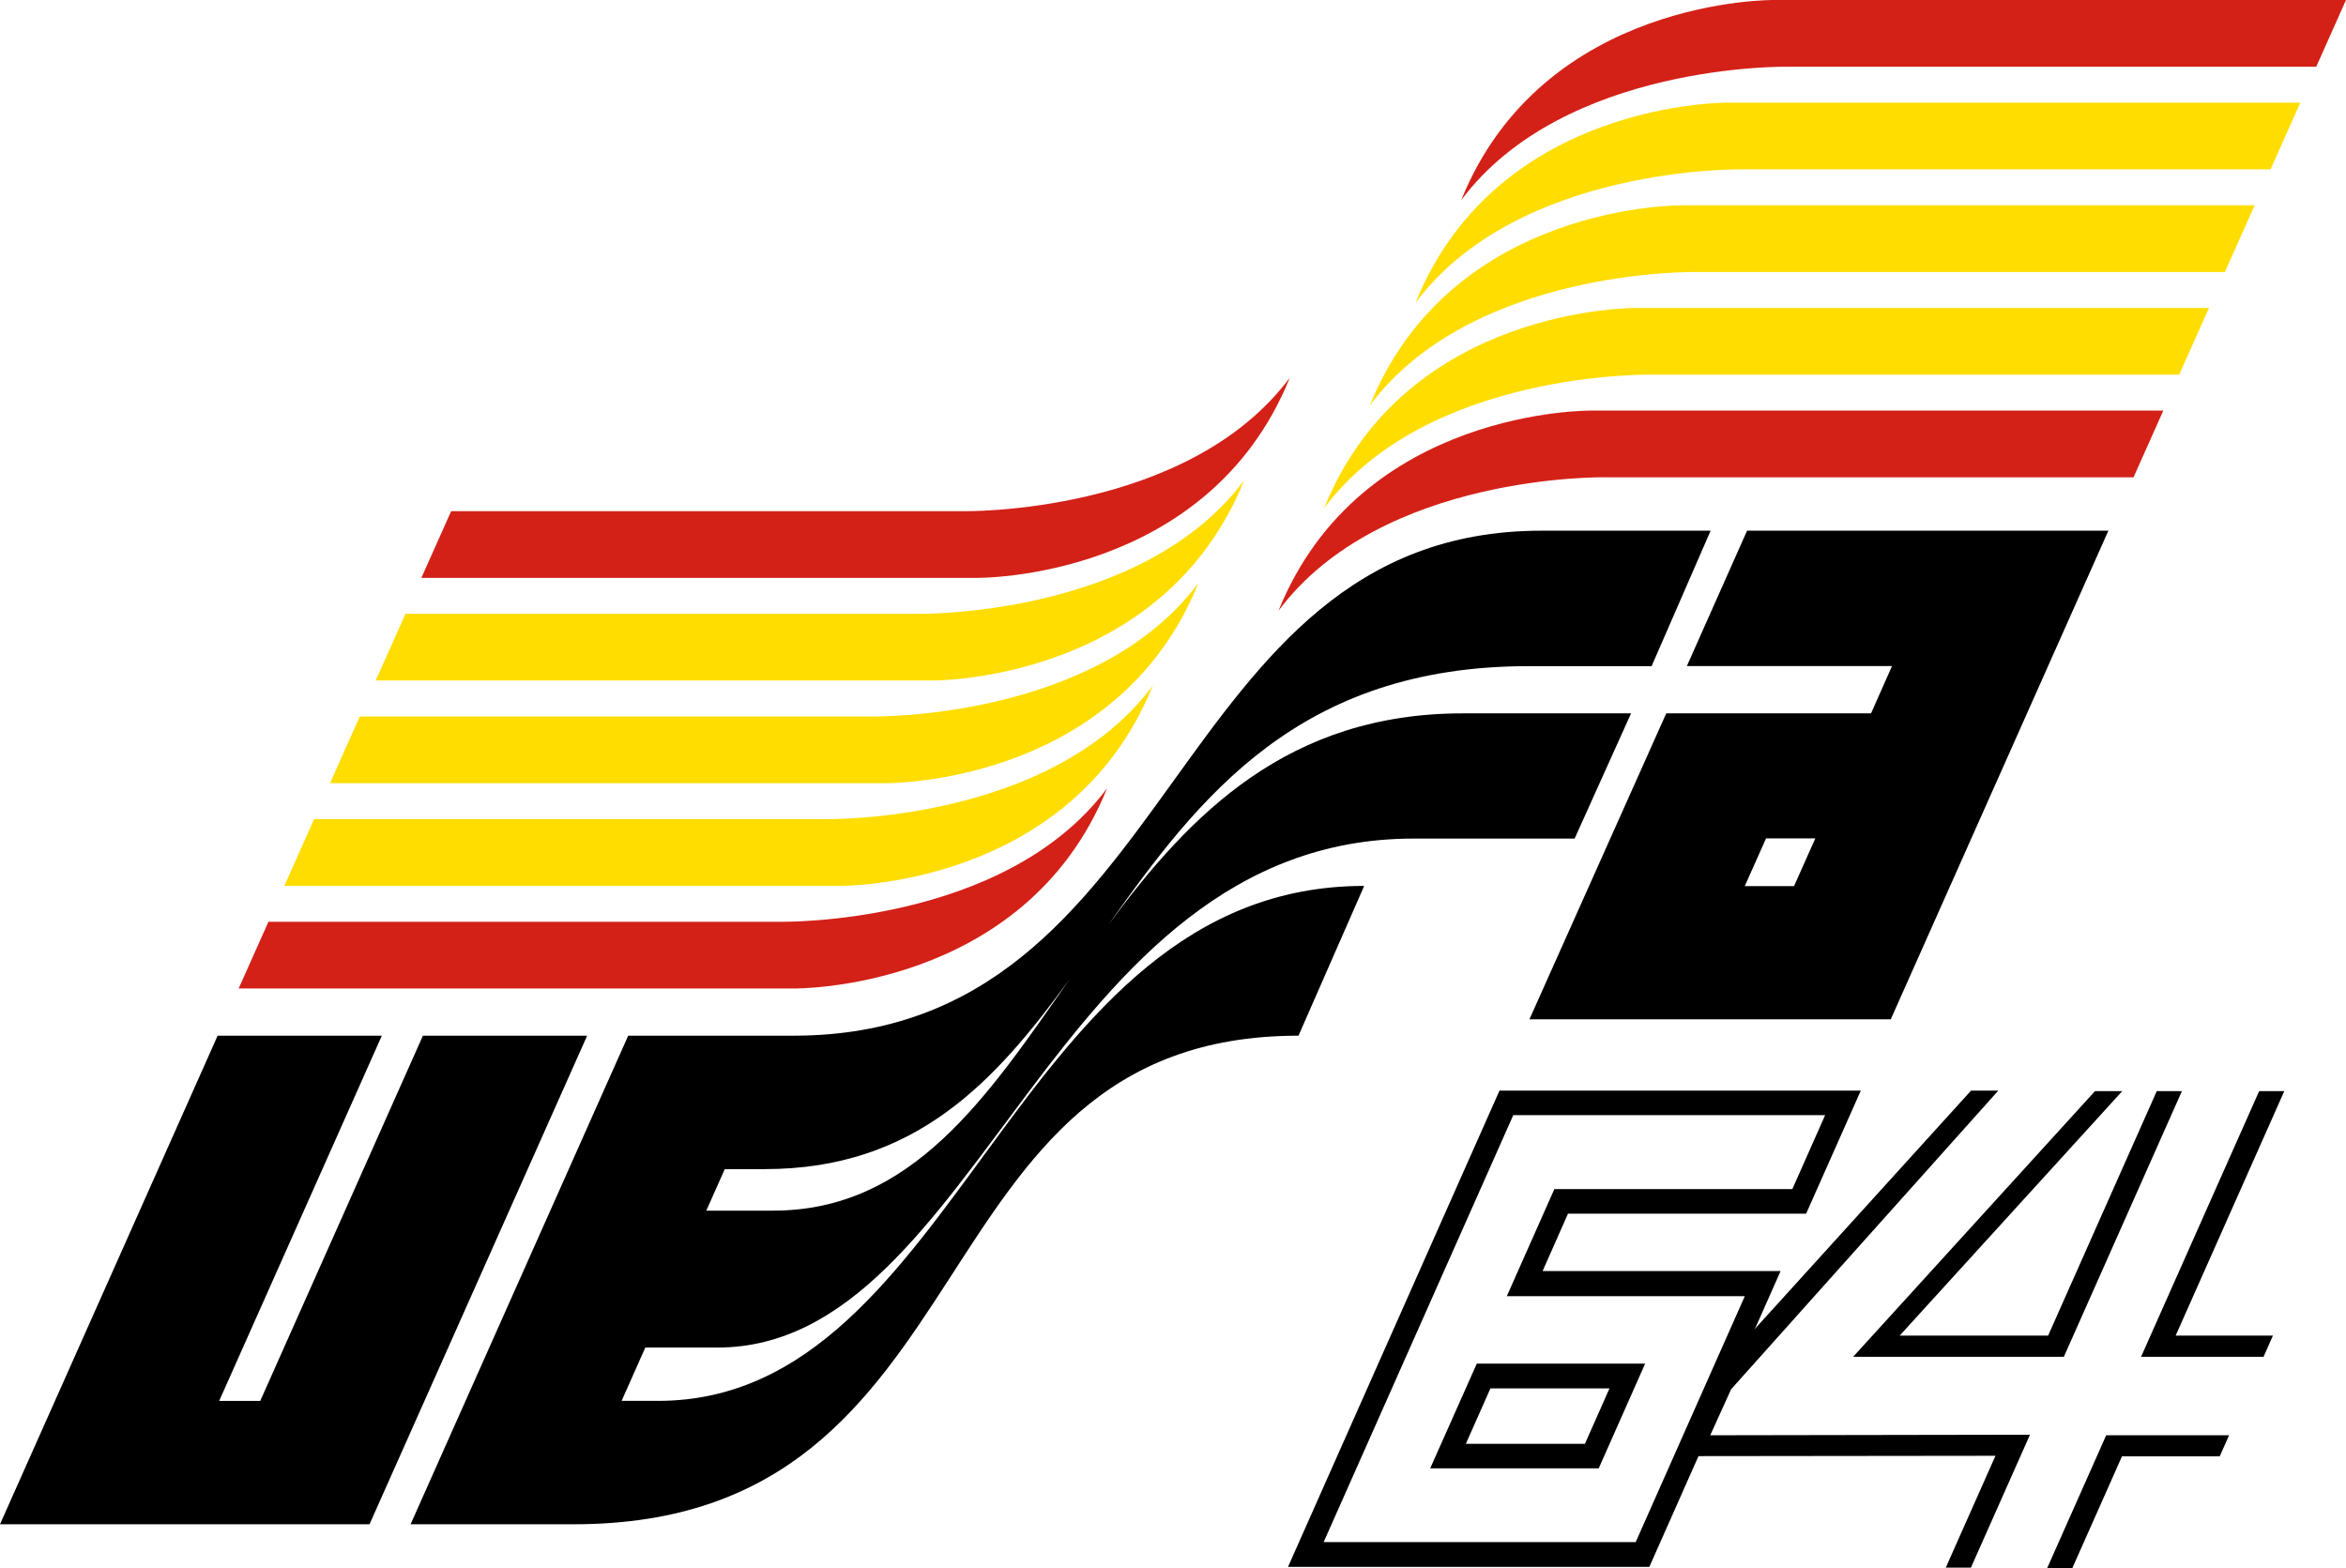
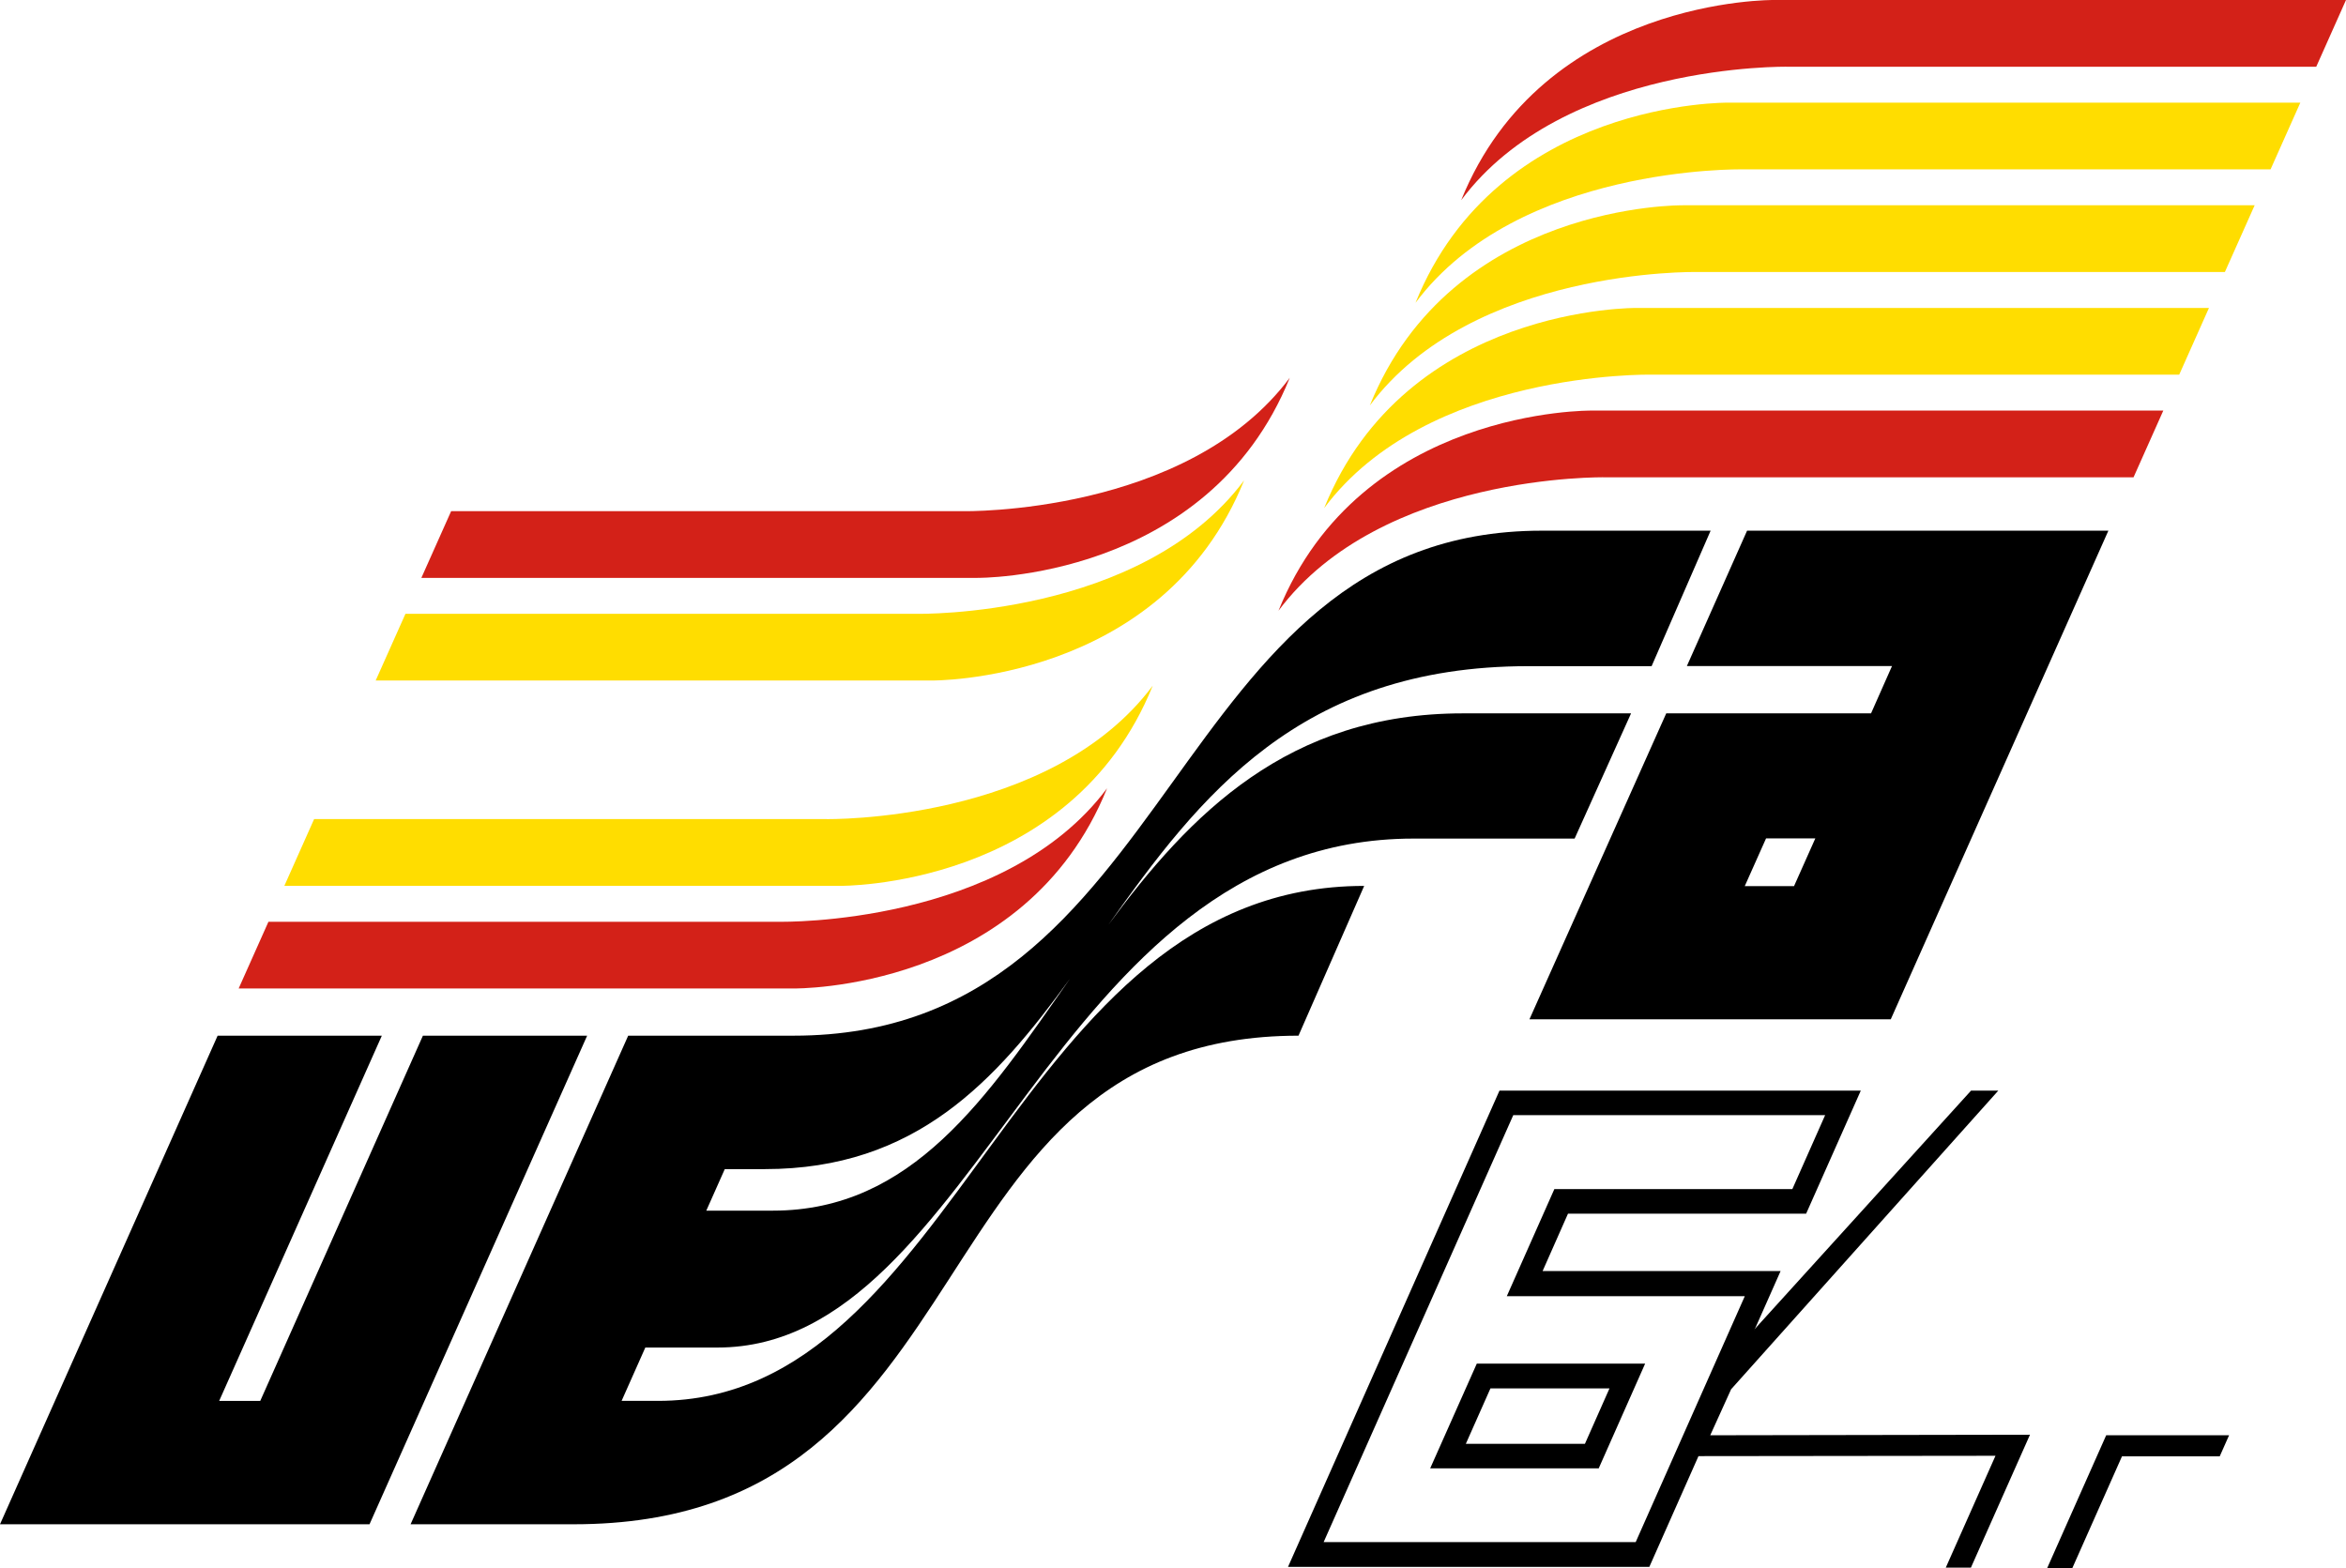
<svg xmlns="http://www.w3.org/2000/svg" version="1.0" id="Ebene_1" x="0px" y="0px" width="527.244px" height="352.443px" viewBox="0 0 527.244 352.443" enable-background="new 0 0 527.244 352.443" xml:space="preserve">
  <polygon fill-rule="evenodd" clip-rule="evenodd" points="389.051,312.242 449.101,245.117 442.978,245.117 385.058,308.955   376.837,327.271 448.468,327.189 437.3,352.32 442.951,352.32 456.223,322.455 384.363,322.578 389.051,312.242 " />
-   <polygon fill-rule="evenodd" clip-rule="evenodd" points="513.375,245.234 507.724,245.234 481.187,304.947 508.717,304.947   510.817,300.184 488.959,300.184 513.375,245.234 513.375,245.234 " />
-   <polygon fill-rule="evenodd" clip-rule="evenodd" points="484.714,245.234 460.295,300.184 426.935,300.184 476.953,245.234   470.83,245.234 416.473,304.947 463.831,304.947 490.365,245.234 484.714,245.234 484.714,245.234 " />
  <polygon fill-rule="evenodd" clip-rule="evenodd" points="473.35,322.578 460.081,352.443 465.735,352.443 476.9,327.313   498.864,327.313 500.968,322.578 473.35,322.578 473.35,322.578 " />
  <path fill-rule="evenodd" clip-rule="evenodd" d="M370.679,352.15l29.499-66.486H346.69l5.704-12.891h53.52l12.284-27.656h-81.202  L289.474,352.15H370.679L370.679,352.15L370.679,352.15L370.679,352.15z M340.093,250.637h70.09l-7.368,16.617h-53.487  l-10.685,24.064h53.487l-24.524,55.277h-70.131L340.093,250.637L340.093,250.637L340.093,250.637z" />
  <polygon fill-rule="evenodd" clip-rule="evenodd" points="356.197,324.506 329.432,324.506 334.966,312.043 361.72,312.043   356.197,324.506 359.3,330.008 369.732,306.477 331.898,306.477 321.425,330.008 359.3,330.008 356.197,324.506 356.197,324.506 " />
  <path fill-rule="evenodd" clip-rule="evenodd" fill="#D32118" d="M289.866,84.897c-18.454,45.677-70.362,44.982-70.362,44.982  H94.698l6.691-14.991h115.118C216.507,114.888,266.797,115.808,289.866,84.897L289.866,84.897L289.866,84.897z" />
  <path fill-rule="evenodd" clip-rule="evenodd" fill="#FFDD00" d="M279.601,107.967c-18.457,45.677-70.364,44.982-70.364,44.982  H84.431l6.691-14.993H206.24C206.24,137.957,256.531,138.876,279.601,107.967L279.601,107.967L279.601,107.967z" />
  <path fill-rule="evenodd" clip-rule="evenodd" fill="#FFDD00" d="M318.126,68.056c18.454-45.677,70.362-44.987,70.362-44.987  h128.493l-6.691,14.997H391.485C391.485,38.066,341.191,37.142,318.126,68.056L318.126,68.056L318.126,68.056z" />
  <path fill-rule="evenodd" clip-rule="evenodd" fill="#D32118" d="M328.392,44.987C346.849-0.691,398.751,0,398.751,0h128.493  l-6.686,14.997H401.751C401.751,14.998,351.46,14.073,328.392,44.987L328.392,44.987L328.392,44.987z" />
-   <path fill-rule="evenodd" clip-rule="evenodd" fill="#FFDD00" d="M269.335,131.035c-18.454,45.677-70.365,44.984-70.365,44.984  H74.171l6.688-14.994h115.112C195.971,161.025,246.264,161.948,269.335,131.035L269.335,131.035L269.335,131.035z" />
  <path fill-rule="evenodd" clip-rule="evenodd" fill="#FFDD00" d="M307.86,91.125c18.457-45.677,70.362-44.988,70.362-44.988h128.493  l-6.691,14.997H381.223C381.223,61.134,330.929,60.211,307.86,91.125L307.86,91.125L307.86,91.125z" />
  <path fill-rule="evenodd" clip-rule="evenodd" fill="#FFDD00" d="M259.069,154.104c-18.457,45.68-70.362,44.994-70.362,44.994  H63.904l6.691-15.006h115.109C185.704,184.092,236,185.018,259.069,154.104L259.069,154.104L259.069,154.104z" />
  <path fill-rule="evenodd" clip-rule="evenodd" fill="#D32118" d="M248.802,177.172c-18.457,45.686-70.362,44.988-70.362,44.988  H53.637l6.693-14.994h115.112C175.441,207.166,225.732,208.092,248.802,177.172L248.802,177.172L248.802,177.172z" />
  <path fill-rule="evenodd" clip-rule="evenodd" fill="#D32118" d="M287.329,137.264c18.454-45.678,70.362-44.984,70.362-44.984  h128.493l-6.688,14.993H360.691C360.691,107.272,310.395,106.353,287.329,137.264L287.329,137.264L287.329,137.264z" />
  <path fill-rule="evenodd" clip-rule="evenodd" fill="#FFDD00" d="M297.595,114.192c18.457-45.675,70.359-44.982,70.359-44.982  h128.493l-6.686,14.994H370.954C370.954,84.204,320.663,83.278,297.595,114.192L297.595,114.192L297.595,114.192z" />
  <polygon fill-rule="evenodd" clip-rule="evenodd" points="58.491,314.85 49.261,314.85 85.815,232.771 48.911,232.771 0,342.582   83.046,342.582 131.956,232.771 95.045,232.771 58.491,314.85 58.491,314.85 " />
  <path fill-rule="evenodd" clip-rule="evenodd" d="M343.503,149.721h27.683l13.263-30.45H346.5c-85.122,0-80.511,113.5-168.176,113.5  h-37.143L92.276,342.582h36.681c95.506,0,74.742-109.811,162.869-109.811l14.763-33.662c-79.356,0-90.431,115.74-158.716,115.74  h-8.174l5.332-11.988h16.22c59.061,0,74.748-114.387,156.412-114.387h36.22l12.686-28.144h-37.831  c-39.258,0-61.306,22.654-79.664,47.556C269.505,179.088,291.996,149.721,343.503,149.721L343.503,149.721L343.503,149.721  L343.503,149.721z M173.71,272.094h-14.975l4.153-9.334h8.978c33.964,0,51.864-19.775,68.593-42.779  C221.871,246.605,204.998,272.094,173.71,272.094L173.71,272.094L173.71,272.094z" />
  <path fill-rule="evenodd" clip-rule="evenodd" d="M392.64,119.271l-13.532,30.431h46.102l-4.708,10.629h-46.028l-30.741,68.755  h81.202l48.905-109.815H392.64L392.64,119.271L392.64,119.271L392.64,119.271z M392.118,199.162l4.79-10.734h11.071l-4.787,10.734  H392.118L392.118,199.162L392.118,199.162z" />
</svg>